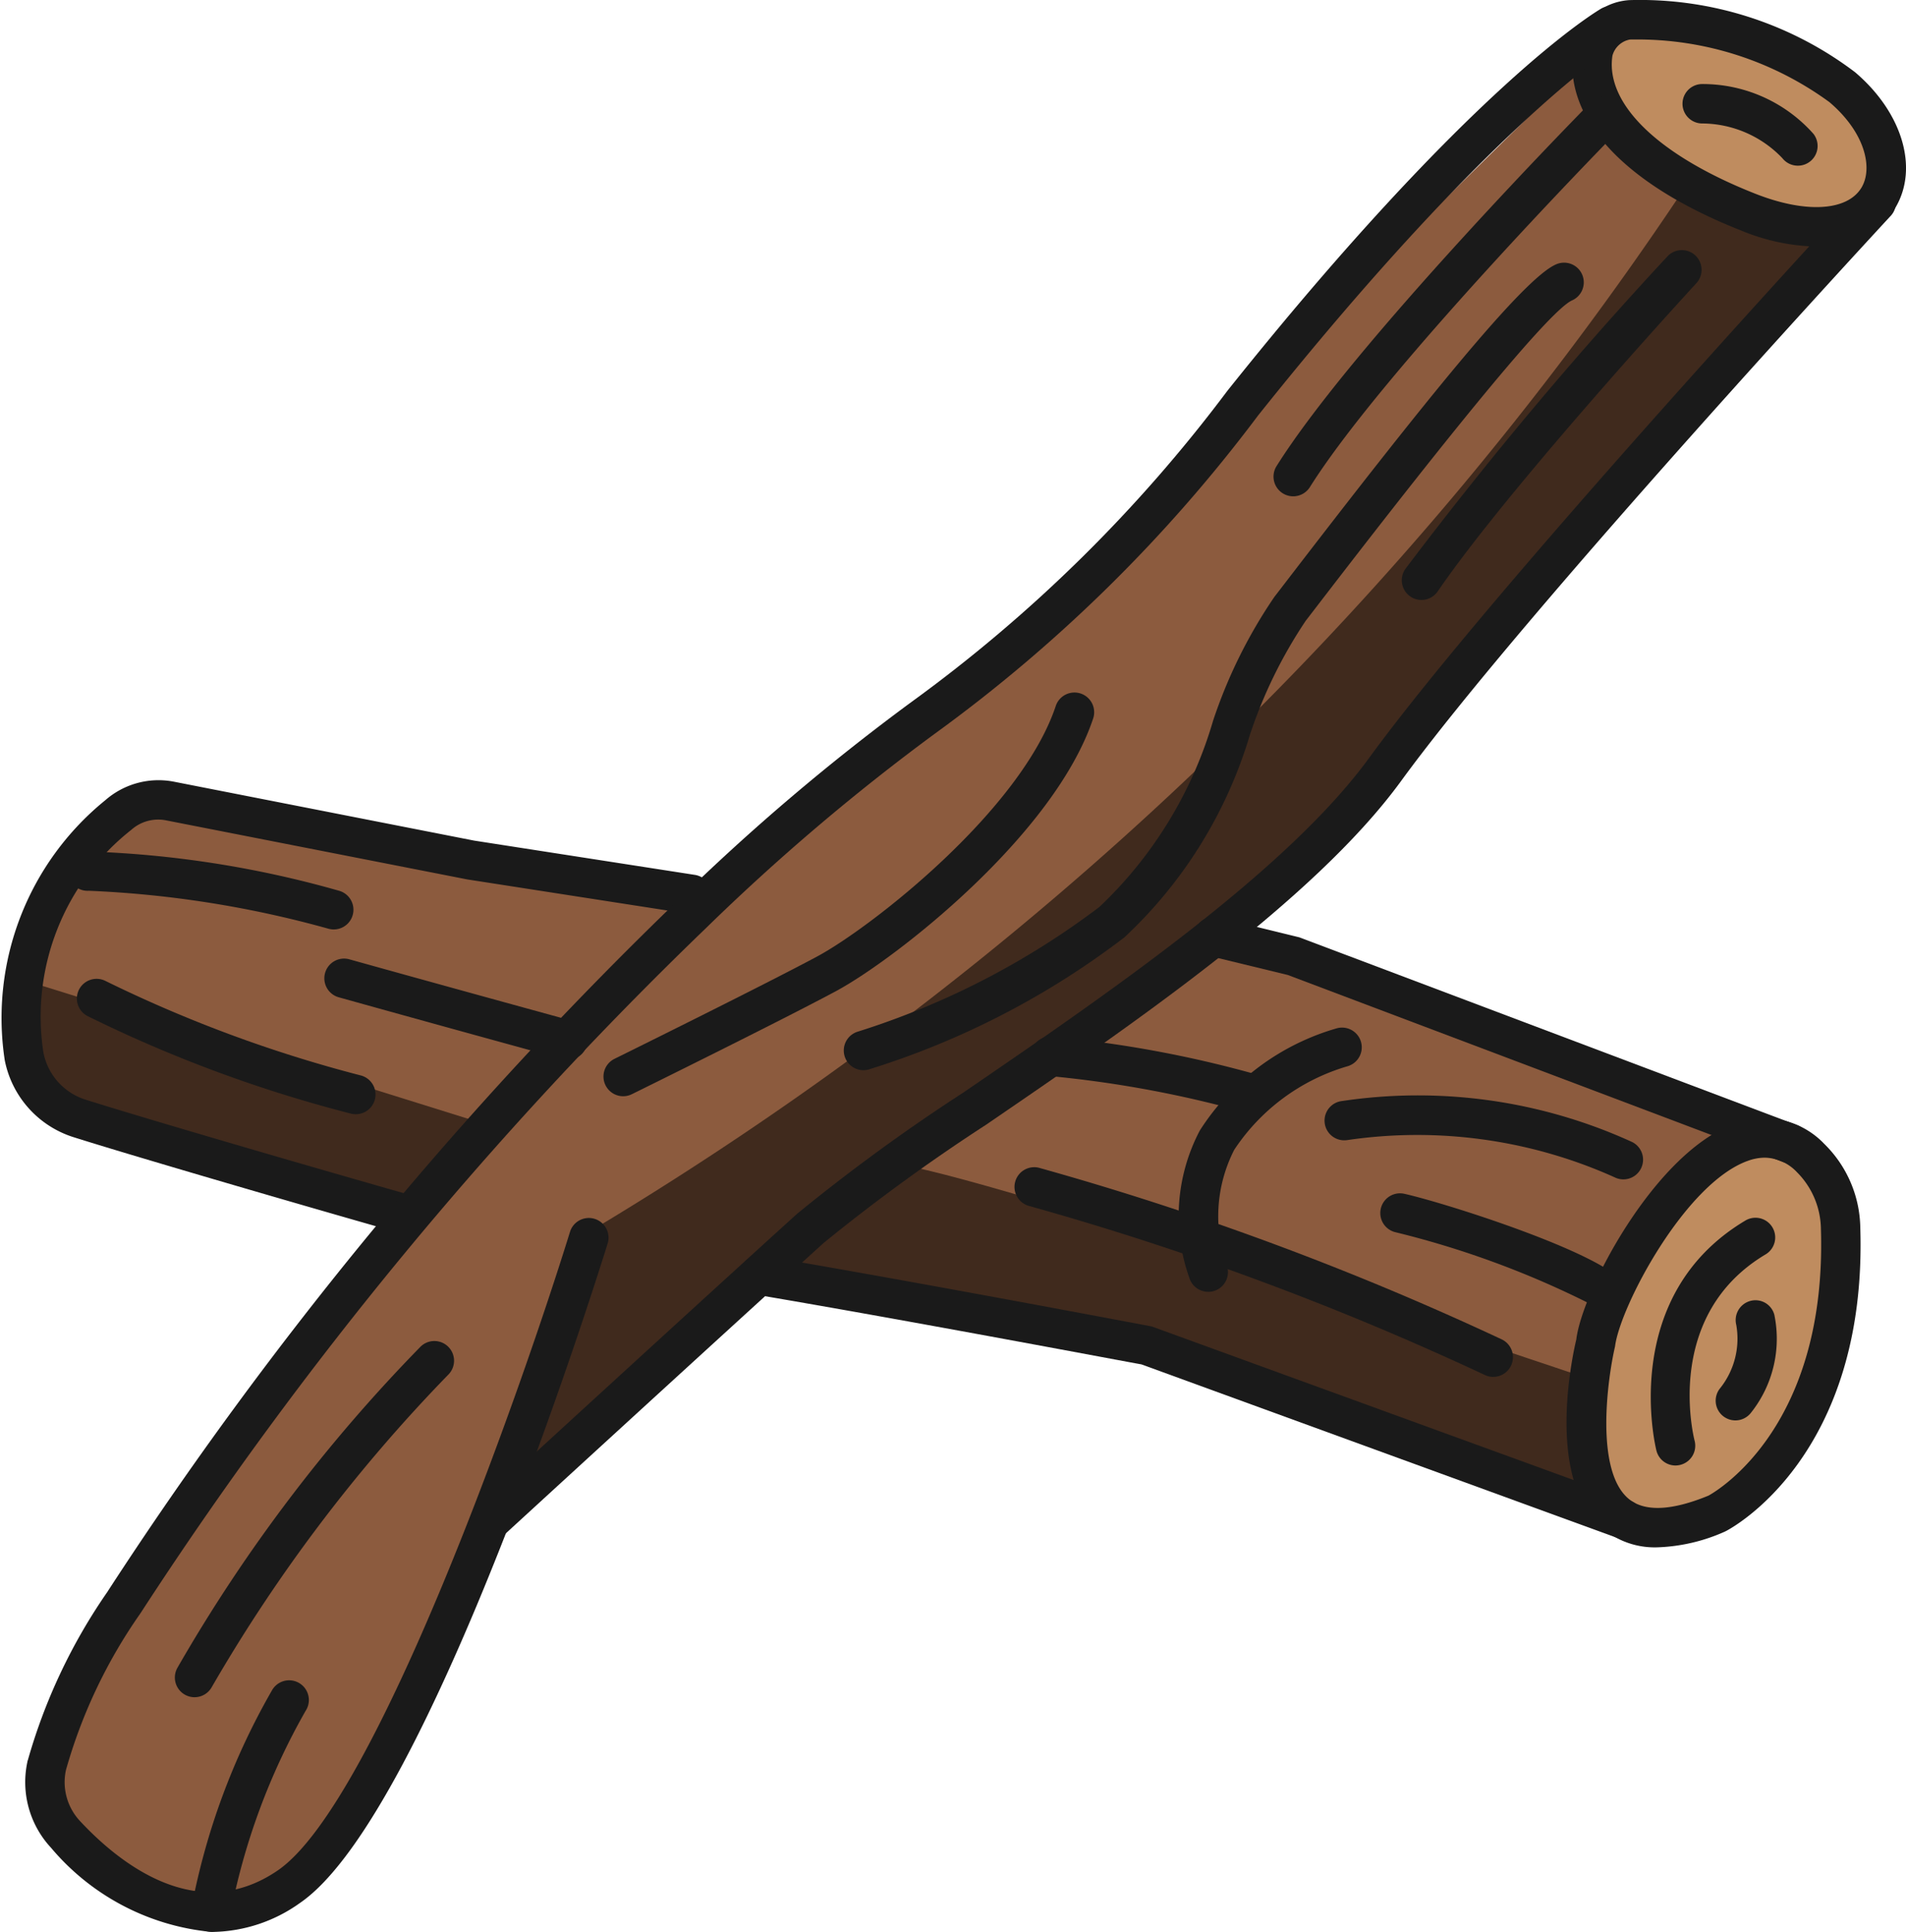
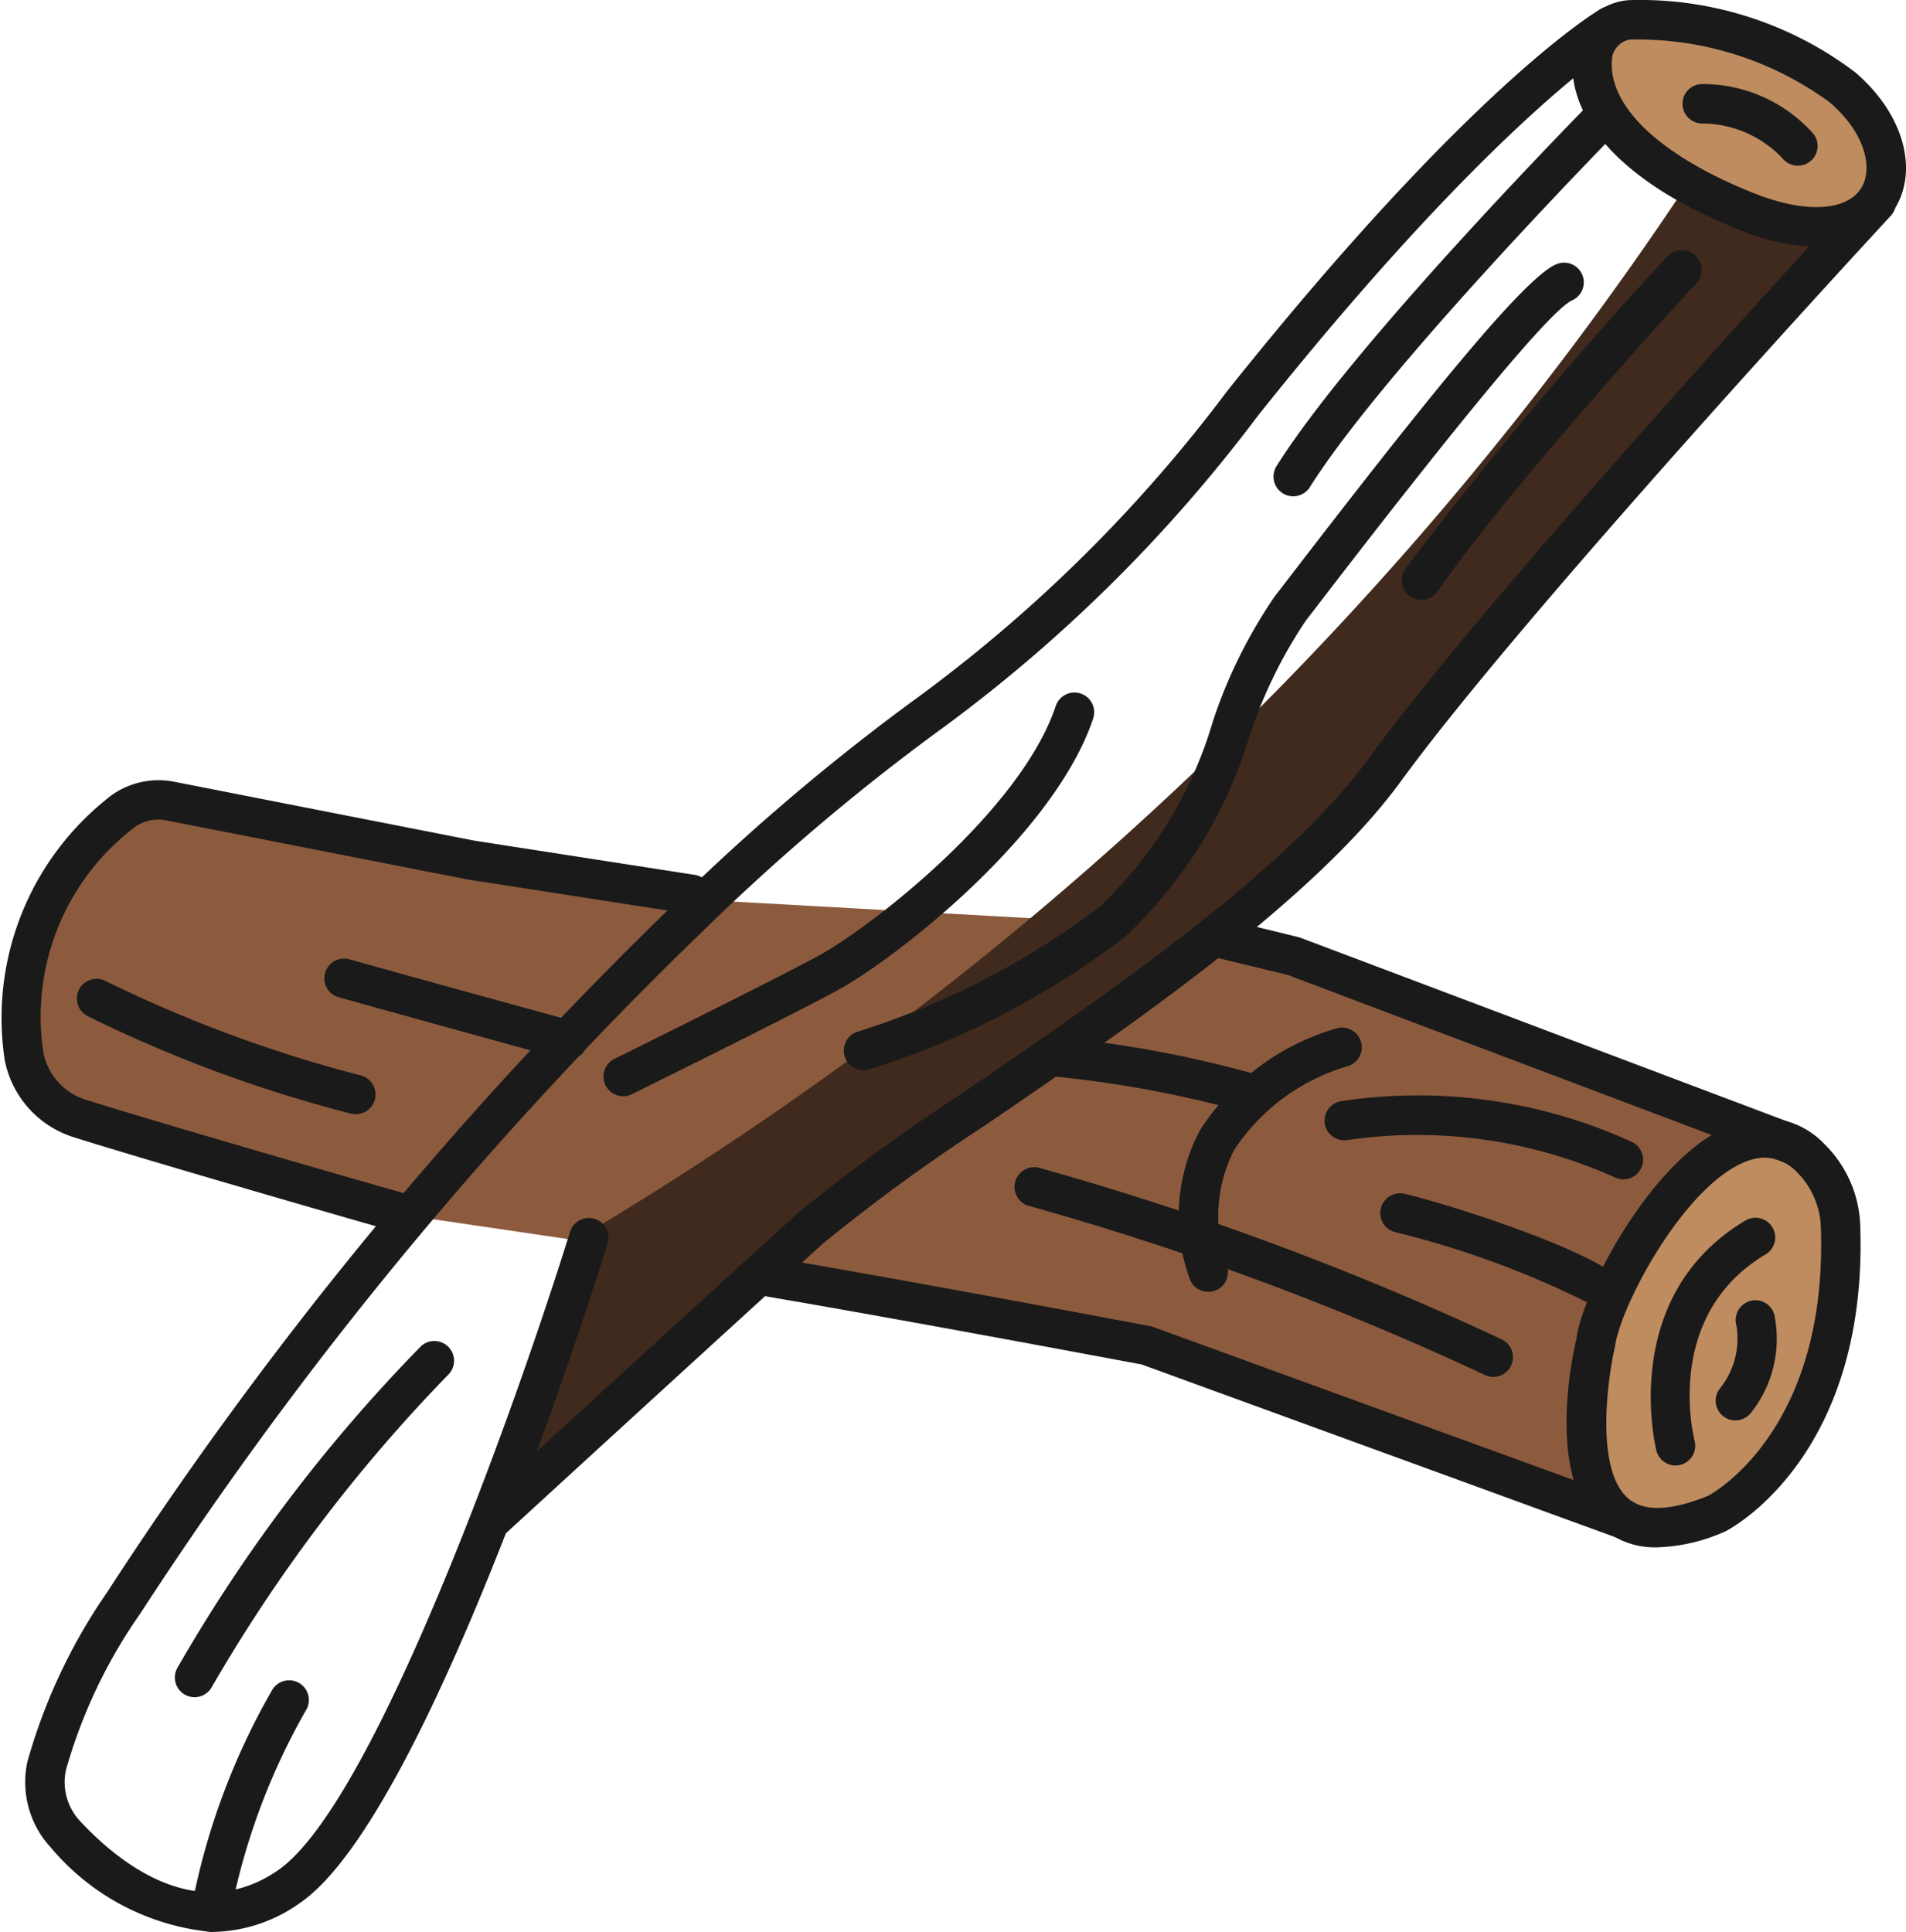
<svg xmlns="http://www.w3.org/2000/svg" width="48.351" height="49.007" viewBox="0 0 48.351 49.007">
  <g id="aba1bca1-2f13-49eb-bfcb-fbe38e56d7ff" data-name="Layer 2">
    <g id="b88f70c7-b134-4a6e-b0c1-2fbd322b4e63" data-name="Layer 1">
      <path d="M45.463,29.034,31.269,23.577l-13.785-.769L4.869,20.05a2.278,2.278,0,0,0-2.051.544A6.942,6.942,0,0,0,.587,26.733a2.403,2.403,0,0,0,1.768,1.987l8.296,2.158,9.43,1.391,9.828,1.764,10.84,4.219S39.011,29.473,45.463,29.034Z" style="fill:#8c5b3e" />
-       <path d="M40.164,34.928s-16.6-5.625-17.747-5.418l-9.805-.9-12.107-3.78.38,2.76,9.766,3.287,17.513,3.021,12.585,4.353Z" style="fill:#402a1d" />
      <path d="M45.463,29.034s1.95,1.088,1.176,4.775-3.579,5.324-4.987,4.898-.979-4.804-.979-4.804S41.521,28.791,45.463,29.034Z" style="fill:#bf8c5f" />
-       <path d="M46.638,6.199l-9.876,11.369-3.169,4.019-12.587,9.304-7.799,7.032-1.69,3.234s-3.152,7.74-6.173,7.2S.697,44.683.697,44.683s5.774-9.054,9.953-13.805,6.763-8.354,11.974-11.844a25.802,25.802,0,0,0,7.52-7.577L40.396,1.367S40.734,5.486,46.638,6.199Z" style="fill:#8c5b3e" />
      <path d="M42.688,4.84A87.067,87.067,0,0,1,14.906,31.271l-1.697,6.652,7.276-7.032,10.847-7.631,2.677-2.198L46.638,6.199Z" style="fill:#402a1d" />
      <ellipse cx="44.17" cy="3.027" rx="1.896" ry="4.122" transform="translate(23.617 42.24) rotate(-66.259)" style="fill:#bf8c5f" />
      <path d="M42.039,39.251a2.058,2.058,0,0,1-1.383-.477c-1.466-1.252-.755-4.437-.669-4.795.146-1.223,1.994-4.755,4.019-5.475a2.097,2.097,0,0,1,2.271.512,3.039,3.039,0,0,1,.914,2.109c.188,5.794-3.26,7.638-3.407,7.713-.012.006-.024.012-.037.018A4.549,4.549,0,0,1,42.039,39.251Zm1.517-.858h0Zm0,0h0Zm1.214-9.027a1.28,1.28,0,0,0-.429.08c-1.595.567-3.248,3.704-3.371,4.709-.189.812-.513,3.134.337,3.858.398.34,1.084.317,2.034-.074.268-.148,3.014-1.797,2.851-6.784a2.072,2.072,0,0,0-.607-1.42A1.155,1.155,0,0,0,44.77,29.366Z" style="fill:#1a1a1a" />
      <path d="M42.503,37.175a.499.499,0,0,1-.482-.373c-.011-.039-.982-3.911,2.256-5.841a.5.5,0,0,1,.512.859c-2.585,1.541-1.833,4.6-1.8,4.729a.501.501,0,0,1-.359.609A.507.507,0,0,1,42.503,37.175Z" style="fill:#1a1a1a" />
      <path d="M44.023,36.031a.5.5,0,0,1-.397-.804,2.013,2.013,0,0,0,.419-1.62.503.503,0,0,1,.359-.607.495.495,0,0,1,.607.351,3.015,3.015,0,0,1-.591,2.484A.5.5,0,0,1,44.023,36.031Z" style="fill:#1a1a1a" />
      <path d="M41.182,39.036a.497.497,0,0,1-.171-.03l-12.058-4.397h-.001c-.034,0-5.933-1.119-9.784-1.769a.5.5,0,0,1-.41-.576.51.51,0,0,1,.576-.41c3.879.655,9.823,1.783,9.883,1.794L41.353,38.066a.5.5,0,0,1-.171.97Z" style="fill:#1a1a1a" />
      <path d="M10.187,31.271a.494.494,0,0,1-.137-.019c-2.802-.798-6.76-1.955-8.186-2.406A2.565,2.565,0,0,1,.12,26.891,7.112,7.112,0,0,1,2.67,20.3a2.049,2.049,0,0,1,1.737-.472l7.619,1.495,5.602.87a.5.5,0,0,1,.417.571.509.509,0,0,1-.571.417l-5.621-.873L4.214,20.81a1.025,1.025,0,0,0-.884.241A6.029,6.029,0,0,0,1.101,26.698a1.569,1.569,0,0,0,1.064,1.195c1.419.449,5.363,1.602,8.158,2.397a.5.5,0,0,1-.137.981Z" style="fill:#1a1a1a" />
      <path d="M45.412,29.51a.502.502,0,0,1-.177-.032L32.668,24.732l-2.002-.486a.5.5,0,0,1,.238-.972l2.06.504,12.625,4.764a.5.5,0,0,1-.177.968Z" style="fill:#1a1a1a" />
      <path d="M30.65,32.769a.5.5,0,0,1-.479-.354,4.662,4.662,0,0,1,.266-3.738,6.131,6.131,0,0,1,3.477-2.593.5.5,0,0,1,.261.966,5.19,5.19,0,0,0-2.866,2.118,3.705,3.705,0,0,0-.18,2.957.5.5,0,0,1-.479.645Z" style="fill:#1a1a1a" />
      <path d="M40.773,33.328a.499.499,0,0,1-.361-.154.515.515,0,0,1-.073-.098,23.23,23.23,0,0,0-4.934-1.817.5.5,0,0,1,.221-.976c1.136.256,5.426,1.63,5.635,2.387a.545.545,0,0,1-.142.519A.498.498,0,0,1,40.773,33.328Z" style="fill:#1a1a1a" />
      <path d="M14.405,26.885a.515.515,0,0,1-.132-.018c-3.268-.895-5.68-1.569-5.68-1.569a.5.5,0,0,1,.27-.963s2.41.673,5.674,1.567a.5.5,0,0,1-.132.982Z" style="fill:#1a1a1a" />
      <path d="M31.831,28.264a.498.498,0,0,1-.135-.019,28.294,28.294,0,0,0-5.062-.948.5.5,0,0,1-.481-.518.48.48,0,0,1,.519-.481,28.864,28.864,0,0,1,5.295.984.5.5,0,0,1-.135.981Z" style="fill:#1a1a1a" />
      <path d="M41.181,29.917a.5.5,0,0,1-.223-.053,12.205,12.205,0,0,0-6.778-.944.5.5,0,0,1-.172-.985,13.063,13.063,0,0,1,7.397,1.035.5.5,0,0,1-.225.947Z" style="fill:#1a1a1a" />
      <path d="M37.882,34.928a.49.49,0,0,1-.213-.048,74.792,74.792,0,0,0-11.55-4.285.5.5,0,0,1,.234-.973,75.795,75.795,0,0,1,11.741,4.353.5.5,0,0,1-.213.952Z" style="fill:#1a1a1a" />
-       <path d="M8.466,23.577a.503.503,0,0,1-.133-.018A26.725,26.725,0,0,0,2.253,22.596a.494.494,0,0,1-.526-.472.499.499,0,0,1,.472-.526,26.314,26.314,0,0,1,6.4.997.5.5,0,0,1-.133.982Z" style="fill:#1a1a1a" />
      <path d="M9.024,28.264A.506.506,0,0,1,8.914,28.252a34.291,34.291,0,0,1-6.688-2.475.5.5,0,1,1,.449-.894,33.904,33.904,0,0,0,6.46,2.393.5.5,0,0,1-.11.988Z" style="fill:#1a1a1a" />
      <path d="M46.064,6.254a5.246,5.246,0,0,1-1.904-.41c-2.962-1.168-4.51-2.839-4.245-4.582h0A1.541,1.541,0,0,1,41.33.003,9.035,9.035,0,0,1,47.058,1.831c1.203,1.023,1.623,2.439,1.021,3.443A2.228,2.228,0,0,1,46.064,6.254ZM41.455,1.002c-.037,0-.072 0-.107.001a.565.565,0,0,0-.444.409h0c-.186,1.225,1.169,2.534,3.624,3.502,1.277.504,2.335.442,2.694-.155.291-.485.105-1.386-.812-2.167A8.251,8.251,0,0,0,41.455,1.002Zm-1.046.335h0Z" style="fill:#1a1a1a" />
      <path d="M45.608,4.203a.499.499,0,0,1-.393-.19,2.83,2.83,0,0,0-2.02-.881h-.007a.5.5,0,0,1-.013-1A3.76,3.76,0,0,1,46.001,3.393a.5.5,0,0,1-.393.81Z" style="fill:#1a1a1a" />
      <path d="M5.372,49.007A6.061,6.061,0,0,1,1.294,46.871a2.442,2.442,0,0,1-.597-2.188,14.359,14.359,0,0,1,2.018-4.289A99.931,99.931,0,0,1,17.213,22.825a55.74,55.74,0,0,1,5.903-5.014,37.609,37.609,0,0,0,8.015-7.891C37.319,2.164,40.493.292,40.625.215a.5.5,0,0,1,.499.866c-.03.018-3.176,1.896-9.212,9.462A38.447,38.447,0,0,1,23.719,18.608a54.986,54.986,0,0,0-5.809,4.934A98.935,98.935,0,0,0,3.559,40.93a13.11,13.11,0,0,0-1.885,3.966A1.444,1.444,0,0,0,2.026,46.19c.997,1.072,2.975,2.659,5.021,1.256,2.503-1.715,6.202-12.284,7.417-16.212a.5.5,0,0,1,.955.295c-.183.59-4.506,14.48-7.808,16.742A3.902,3.902,0,0,1,5.372,49.007Z" style="fill:#1a1a1a" />
      <path d="M12.748,38.973l-.676-.737s5.652-5.185,8.152-7.449A47.531,47.531,0,0,1,24.446,27.709c3.646-2.495,8.185-5.6,10.286-8.483,3.208-4.401,12.392-14.314,12.484-14.414a.5.5,0,1,1,.732.68c-.092.099-9.235,9.97-12.408,14.323-2.203,3.022-6.82,6.181-10.53,8.719a47.176,47.176,0,0,0-4.114,2.994C18.397,33.791,12.748,38.973,12.748,38.973Z" style="fill:#1a1a1a" />
      <path d="M21.906,27.148a.5.5,0,0,1-.141-.98,20.177,20.177,0,0,0,6.126-3.163,10.575,10.575,0,0,0,2.881-4.719,12.615,12.615,0,0,1,1.557-3.146l.257-.334c3.515-4.577,6.028-7.705,6.869-8.091a.5.5,0,1,1,.418.908c-.529.249-2.715,2.871-6.494,7.792l-.257.334a11.908,11.908,0,0,0-1.417,2.898,11.517,11.517,0,0,1-3.183,5.132,20.827,20.827,0,0,1-6.476,3.347A.504.504,0,0,1,21.906,27.148Z" style="fill:#1a1a1a" />
      <path d="M32.807,12.59a.5.5,0,0,1-.424-.766c1.95-3.106,7.734-8.986,7.979-9.235a.5.5,0,0,1,.713.702c-.06.06-5.953,6.051-7.845,9.064A.501.501,0,0,1,32.807,12.59Z" style="fill:#1a1a1a" />
      <path d="M36.06,15.219a.5.5,0,0,1-.412-.783A101.111,101.111,0,0,1,42.297,6.506a.5.5,0,0,1,.736.678c-.048.051-4.717,5.126-6.562,7.818A.499.499,0,0,1,36.06,15.219Z" style="fill:#1a1a1a" />
      <path d="M4.936,43.053A.5.5,0,0,1,4.5,42.308a40.476,40.476,0,0,1,6.172-8.151.5.5,0,0,1,.693.721,40.246,40.246,0,0,0-5.994,7.92A.499.499,0,0,1,4.936,43.053Z" style="fill:#1a1a1a" />
      <path d="M15.808,27.808a.5.5,0,0,1-.221-.948c.037-.019,3.793-1.872,5.146-2.599,1.363-.733,5.165-3.7,6.049-6.352a.5.5,0,0,1,.949.316c-.985,2.956-5.012,6.103-6.524,6.917-1.368.735-5.022,2.538-5.178,2.614A.494.494,0,0,1,15.808,27.808Z" style="fill:#1a1a1a" />
      <path d="M5.347,49.001a.476.476,0,0,1-.083-.007.5.5,0,0,1-.411-.576A17.622,17.622,0,0,1,6.897,42.883a.5.5,0,1,1,.855.517A16.864,16.864,0,0,0,5.839,48.584.501.501,0,0,1,5.347,49.001Z" style="fill:#1a1a1a" />
    </g>
  </g>
</svg>